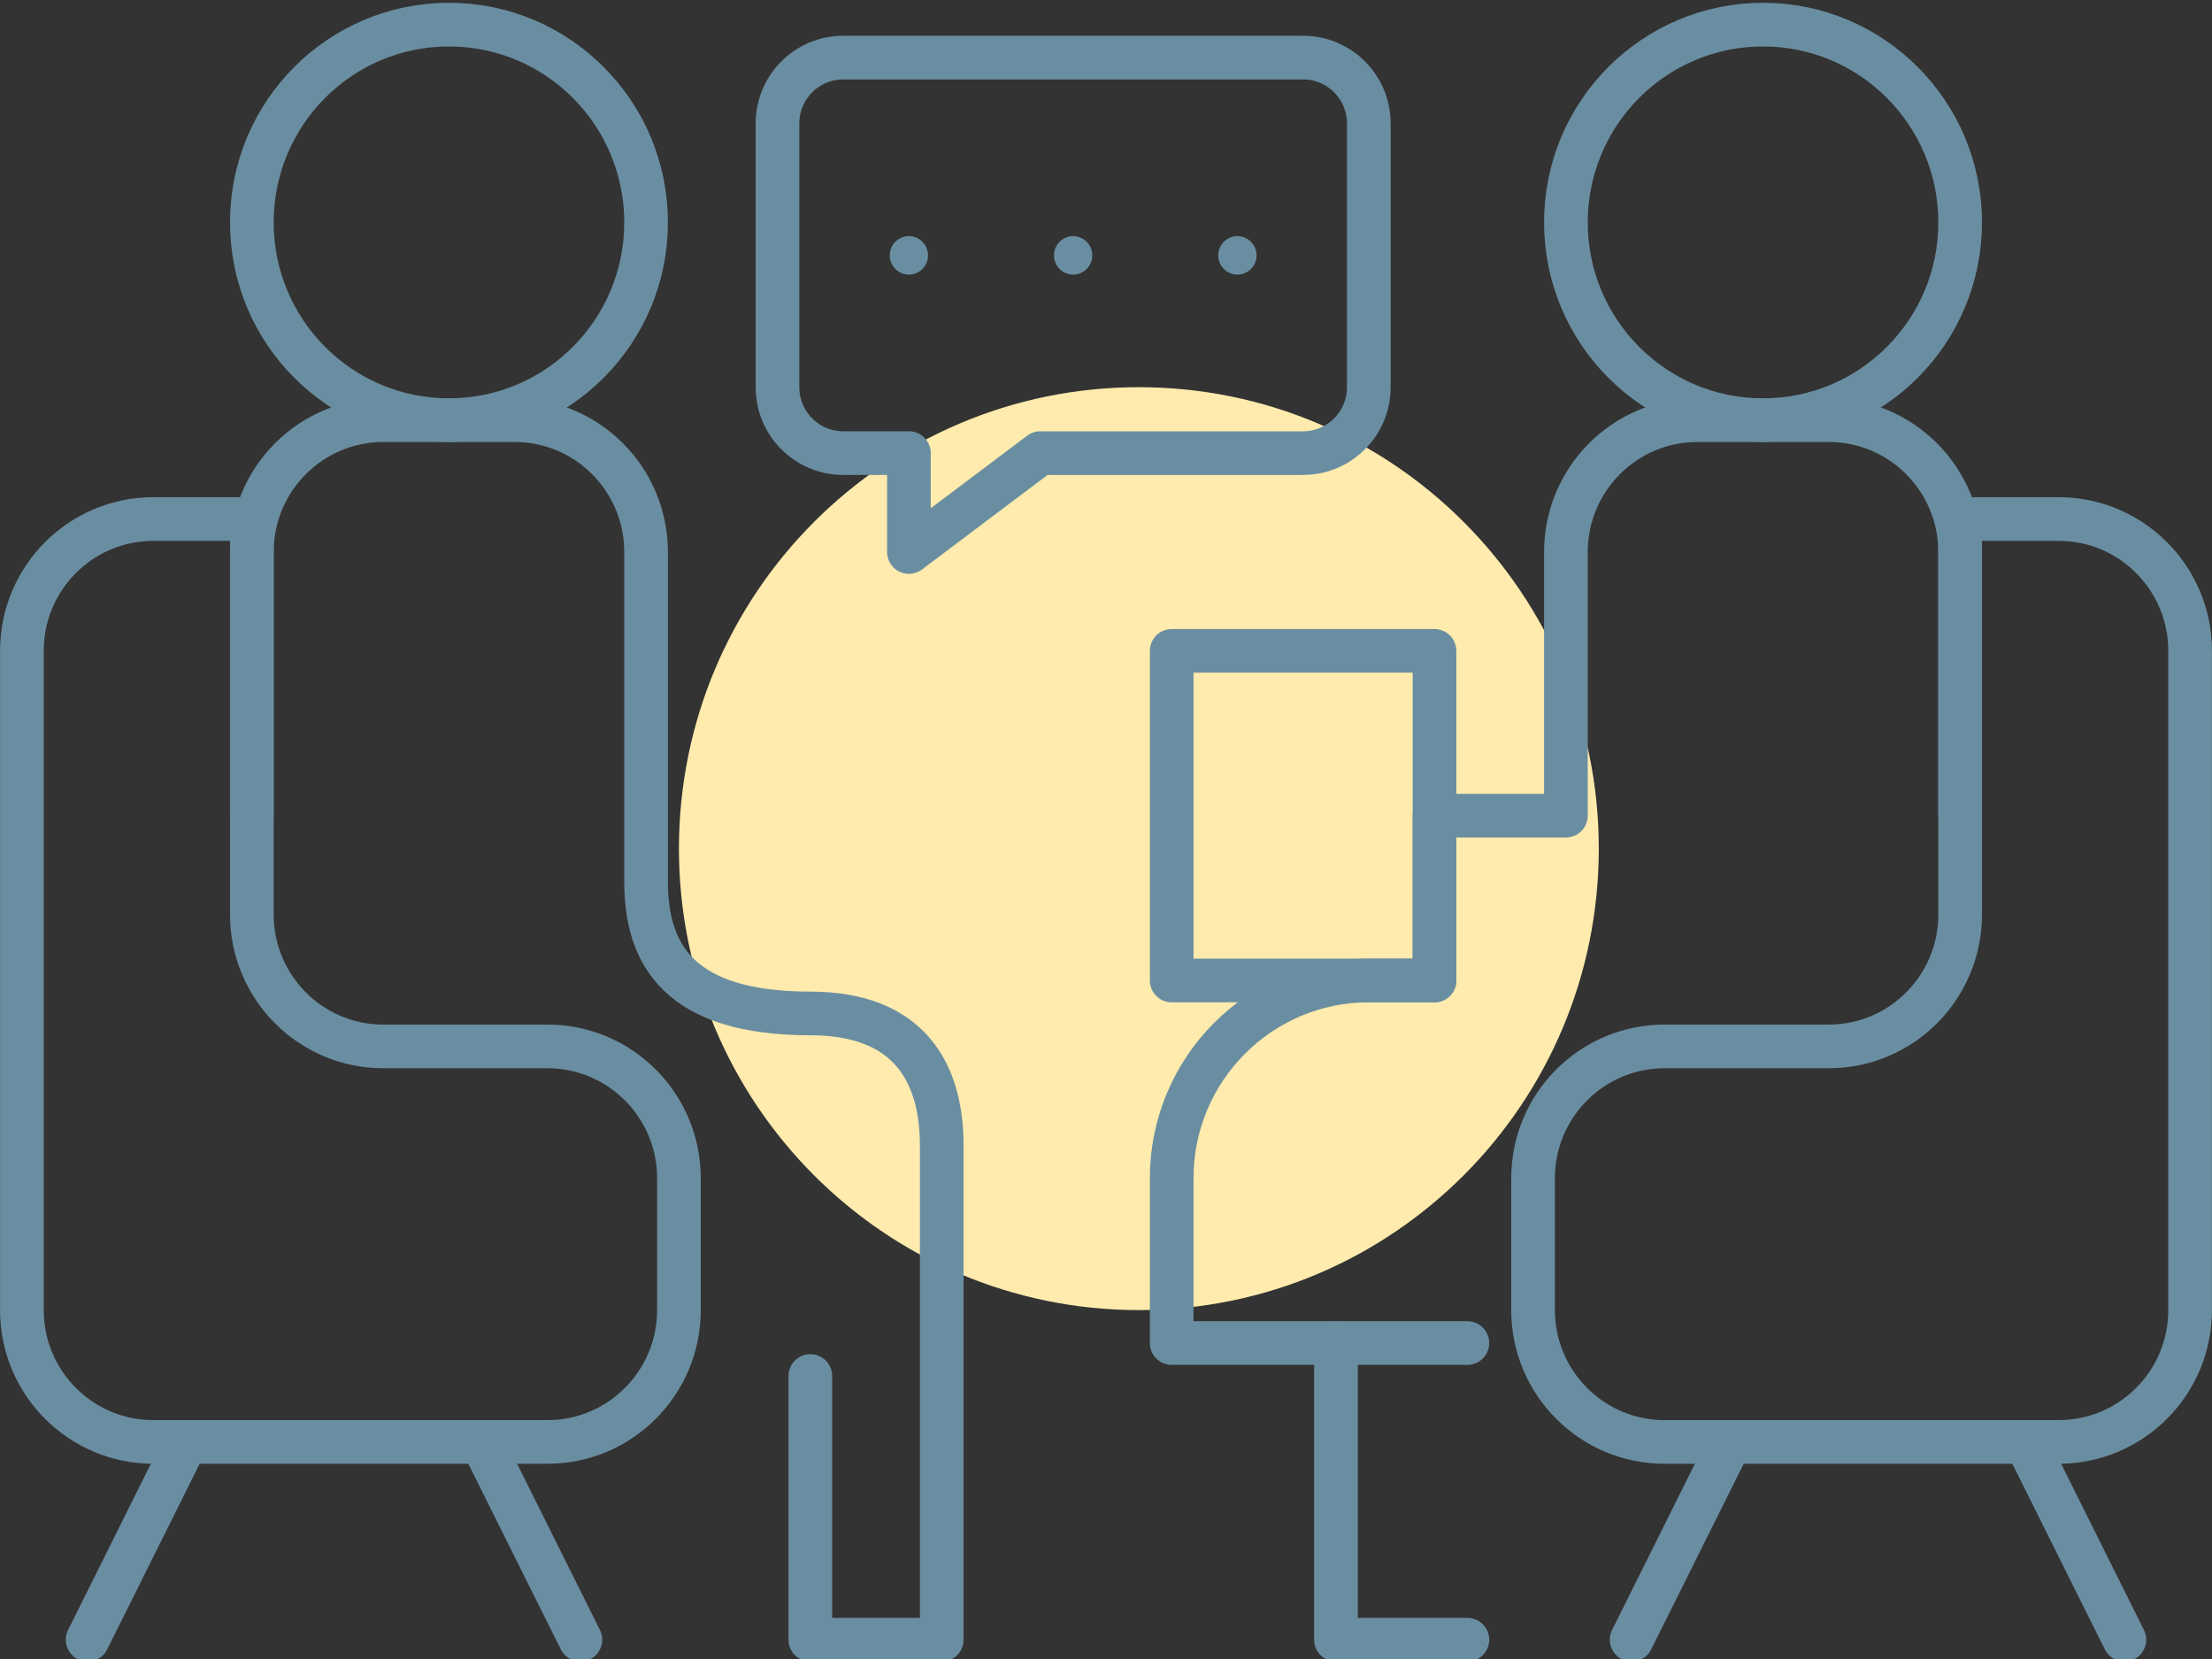
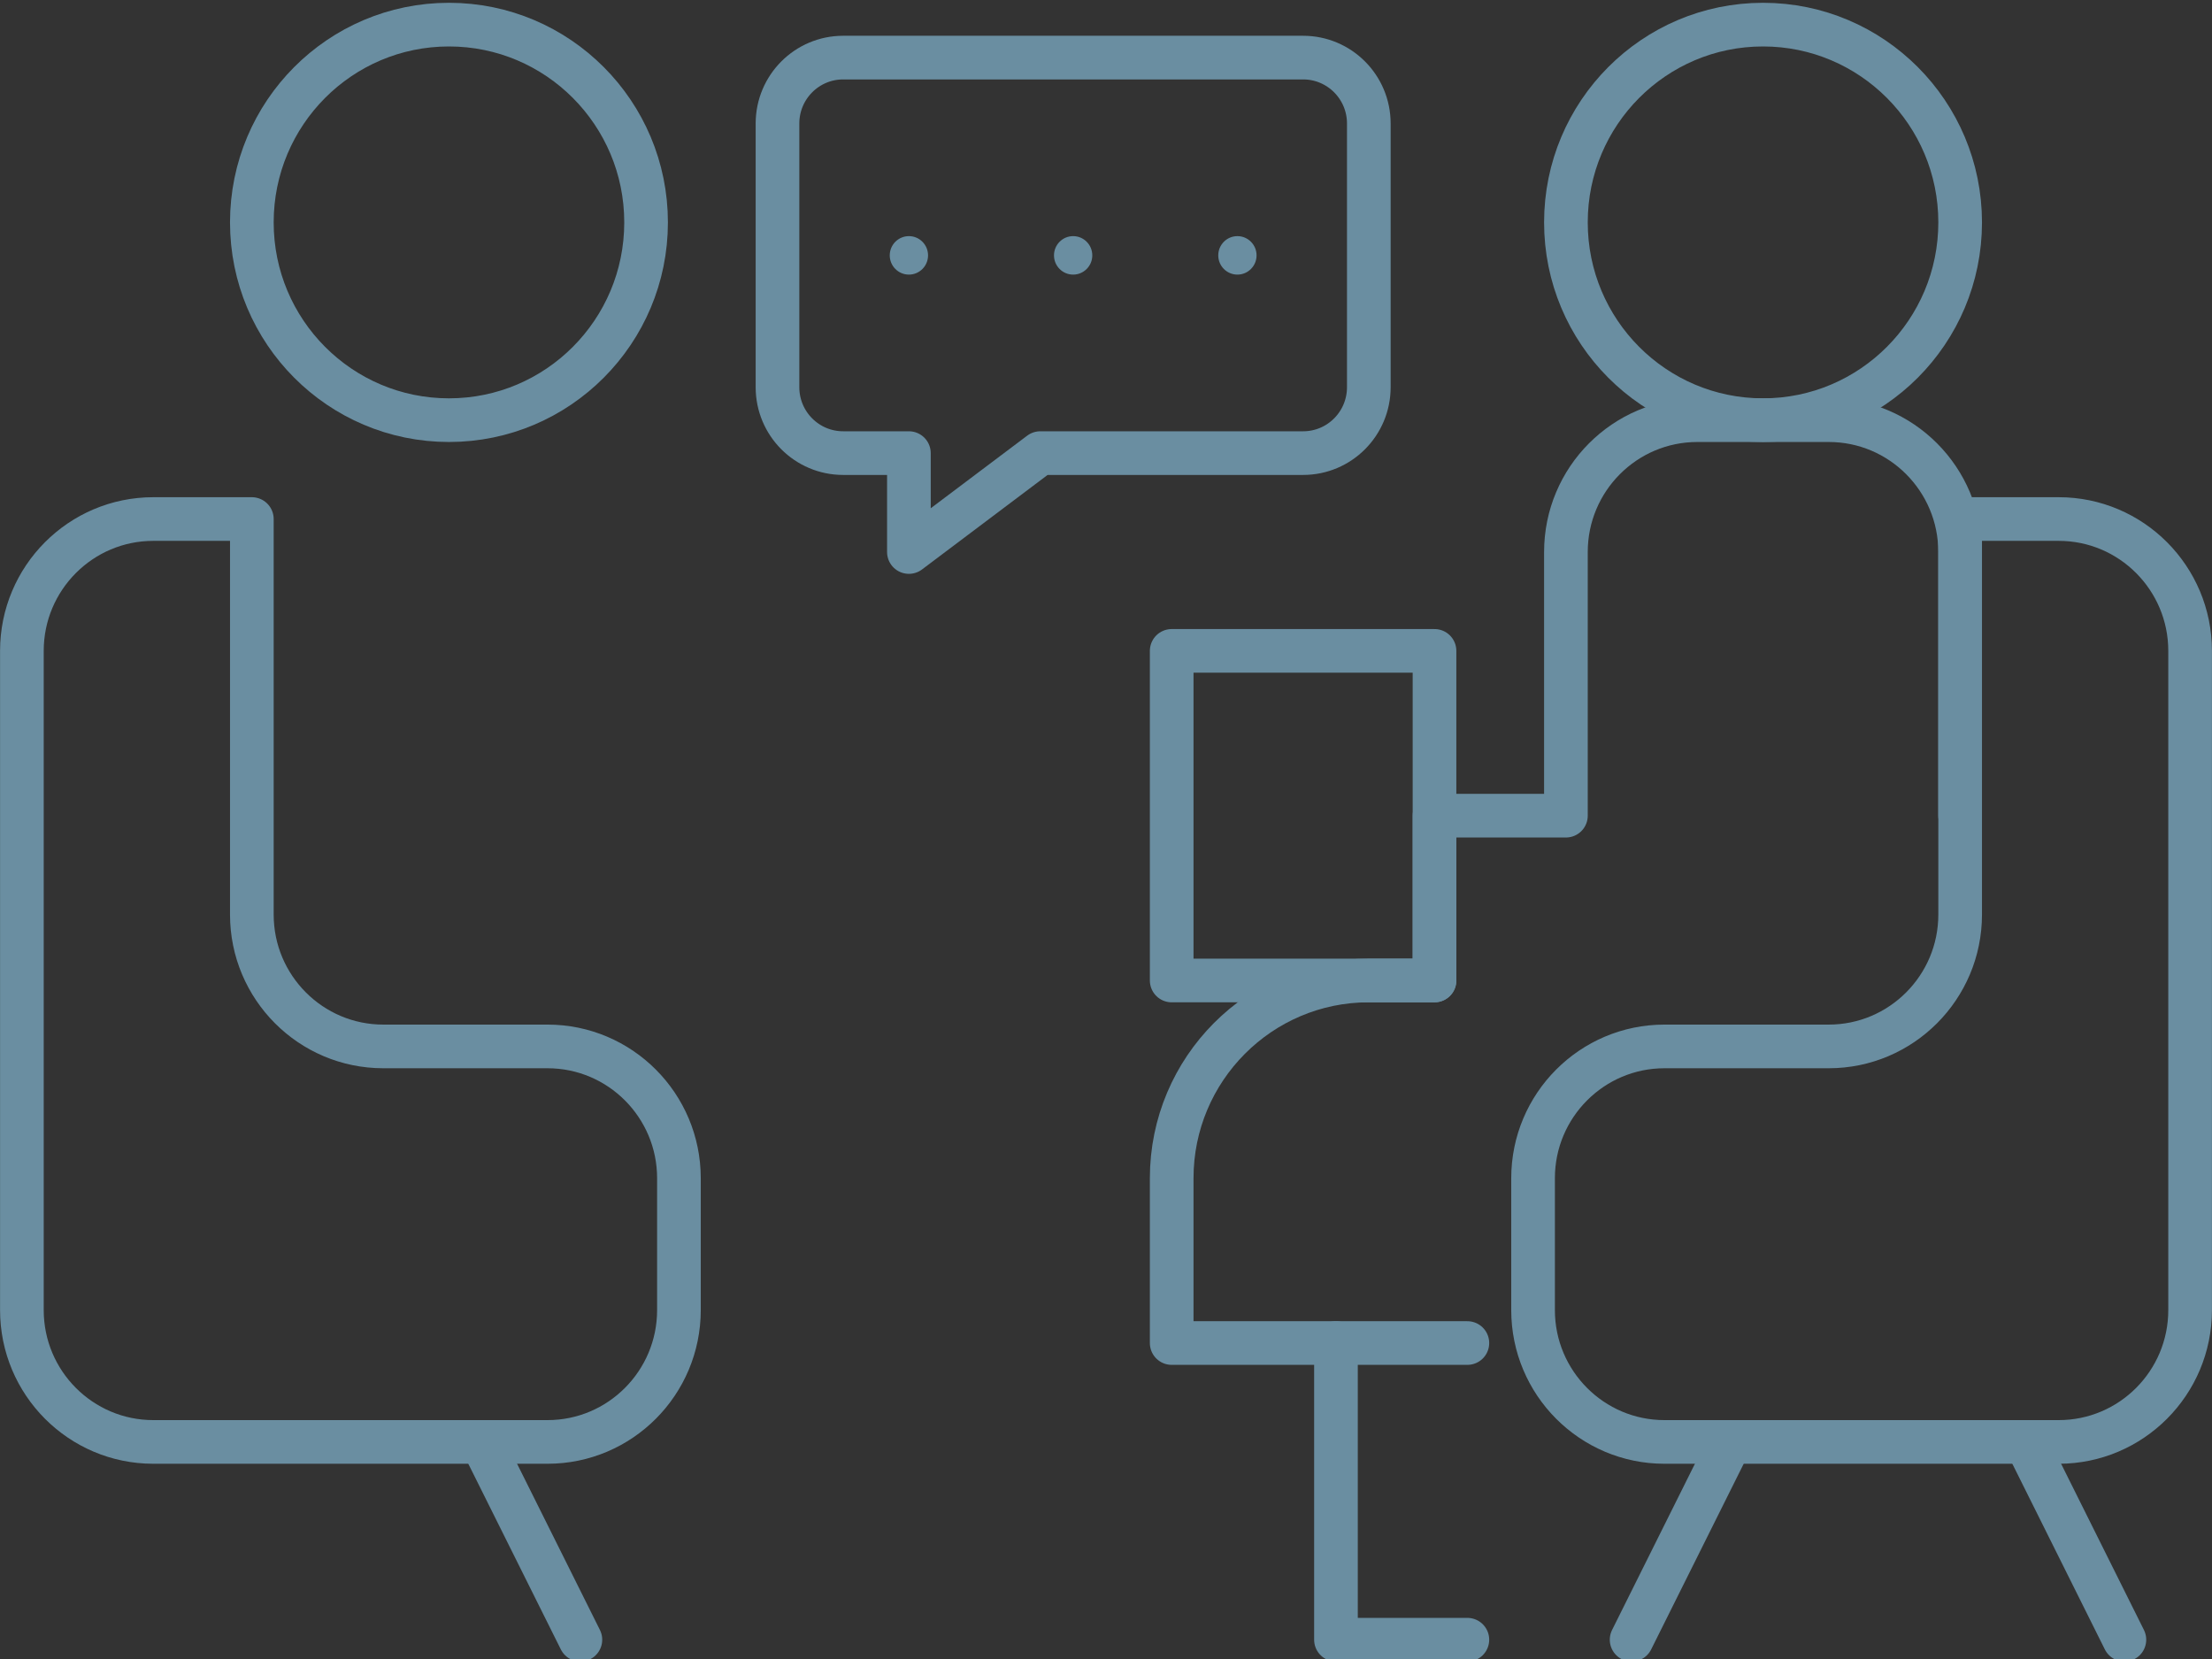
<svg xmlns="http://www.w3.org/2000/svg" width="76" height="57" viewBox="0 0 76 57" fill="none">
  <rect x="0" y="0" width="76" height="57" fill="#333333" stroke="none" />
  <g clip-path="url(#clip0_4014_1011)">
-     <path d="M39.129 45.012C47.856 45.012 54.931 37.914 54.931 29.158C54.931 20.402 47.856 13.303 39.129 13.303C30.401 13.303 23.327 20.402 23.327 29.158C23.327 37.914 30.401 45.012 39.129 45.012Z" fill="#FFEBAD" />
    <path d="M44.772 15.568H35.743L31.228 18.966V15.568H28.97C27.723 15.568 26.713 14.555 26.713 13.303V4.244C26.713 2.993 27.723 1.979 28.97 1.979H44.772C46.02 1.979 47.03 2.993 47.03 4.244V13.303C47.03 14.555 46.02 15.568 44.772 15.568Z" stroke="#6A8EA1" stroke-width="1.5" stroke-linecap="round" stroke-linejoin="round" />
    <ellipse cx="42.515" cy="8.774" rx="0.658" ry="0.661" fill="#6A8EA1" />
    <ellipse cx="36.871" cy="8.774" rx="0.658" ry="0.661" fill="#6A8EA1" />
    <ellipse cx="31.228" cy="8.774" rx="0.658" ry="0.661" fill="#6A8EA1" />
    <path d="M62.832 35.953H57.188C54.696 35.953 52.673 37.981 52.673 40.482V45.012C52.673 47.513 54.696 49.542 57.188 49.542H70.733C73.225 49.542 75.248 47.513 75.248 45.012V22.363C75.248 19.862 73.225 17.833 70.733 17.833H67.347V31.423C67.347 33.923 65.324 35.953 62.832 35.953Z" stroke="#6A8EA1" stroke-width="1.5" stroke-linecap="round" stroke-linejoin="round" />
    <path d="M59.446 49.542L56.059 56.337" stroke="#6A8EA1" stroke-width="1.5" stroke-linecap="round" stroke-linejoin="round" />
    <path d="M69.604 49.542L72.99 56.337" stroke="#6A8EA1" stroke-width="1.5" stroke-linecap="round" stroke-linejoin="round" />
    <path d="M13.168 35.953H18.812C21.304 35.953 23.327 37.981 23.327 40.482V45.012C23.327 47.513 21.304 49.542 18.812 49.542H5.267C2.775 49.542 0.752 47.513 0.752 45.012V22.363C0.752 19.862 2.775 17.833 5.267 17.833H8.653V31.423C8.653 33.923 10.676 35.953 13.168 35.953Z" stroke="#6A8EA1" stroke-width="1.5" stroke-linecap="round" stroke-linejoin="round" />
    <path d="M16.554 49.542L19.941 56.337" stroke="#6A8EA1" stroke-width="1.5" stroke-linecap="round" stroke-linejoin="round" />
-     <path d="M6.396 49.542L3.01 56.337" stroke="#6A8EA1" stroke-width="1.5" stroke-linecap="round" stroke-linejoin="round" />
    <path d="M60.574 14.436C64.314 14.436 67.347 11.394 67.347 7.641C67.347 3.889 64.314 0.846 60.574 0.846C56.834 0.846 53.802 3.889 53.802 7.641C53.802 11.394 56.834 14.436 60.574 14.436Z" stroke="#6A8EA1" stroke-width="1.5" stroke-linecap="round" stroke-linejoin="round" />
    <path d="M15.426 14.436C19.166 14.436 22.198 11.394 22.198 7.641C22.198 3.889 19.166 0.846 15.426 0.846C11.685 0.846 8.653 3.889 8.653 7.641C8.653 11.394 11.685 14.436 15.426 14.436Z" stroke="#6A8EA1" stroke-width="1.5" stroke-linecap="round" stroke-linejoin="round" />
    <path d="M50.416 46.144H40.257V40.482C40.257 36.73 43.29 33.687 47.03 33.687H49.287V28.025H53.802V18.966C53.802 16.465 55.824 14.436 58.317 14.436H62.832C65.324 14.436 67.346 16.465 67.346 18.966V28.025" stroke="#6A8EA1" stroke-width="1.5" stroke-linecap="round" stroke-linejoin="round" />
-     <path d="M8.653 28.025V18.966C8.653 16.465 10.676 14.436 13.168 14.436H17.683C20.176 14.436 22.198 16.465 22.198 18.966V30.29C22.198 32.791 23.327 34.82 27.841 34.82C31.228 34.82 32.356 36.849 32.356 39.35V56.337H27.841V47.277" stroke="#6A8EA1" stroke-width="1.5" stroke-linecap="round" stroke-linejoin="round" />
    <path d="M49.287 22.363H40.257V33.688H49.287V22.363Z" stroke="#6A8EA1" stroke-width="1.5" stroke-linecap="round" stroke-linejoin="round" />
    <path d="M45.901 46.145V56.337H50.416" stroke="#6A8EA1" stroke-width="1.5" stroke-linecap="round" stroke-linejoin="round" />
  </g>
  <defs>
    <clipPath id="clip0_4014_1011">
      <rect width="76" height="57" fill="white" />
    </clipPath>
  </defs>
</svg>